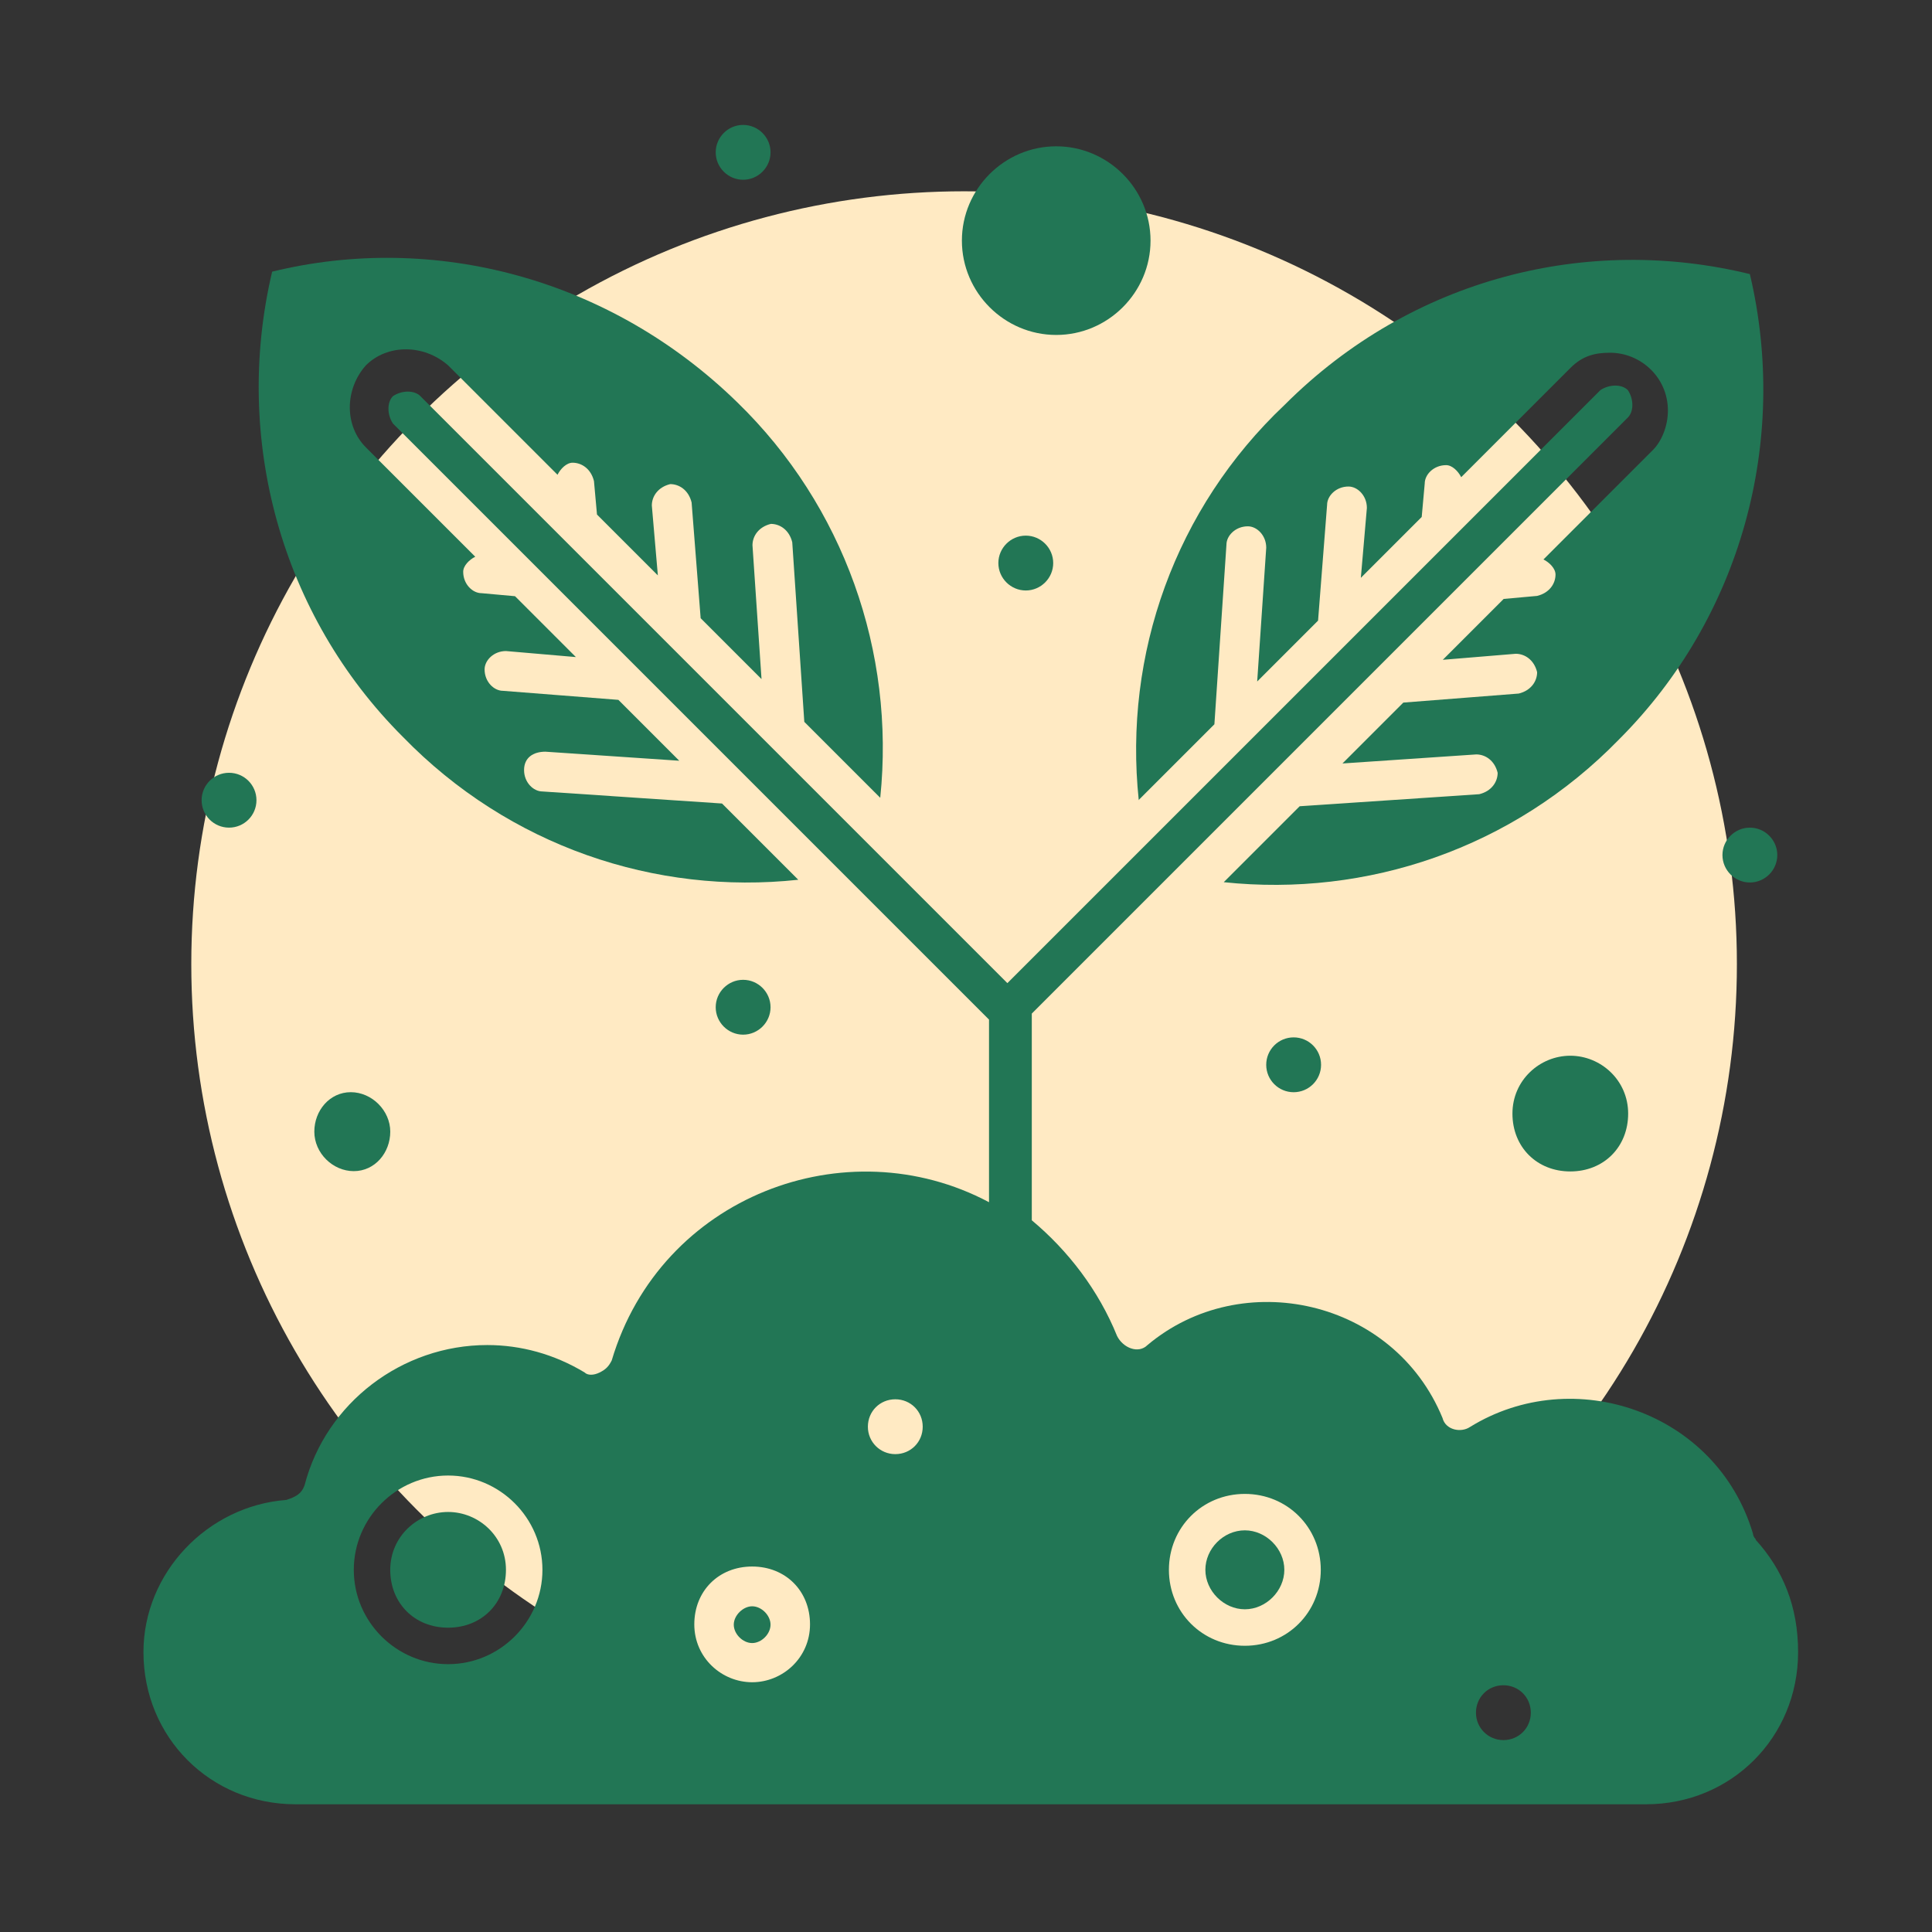
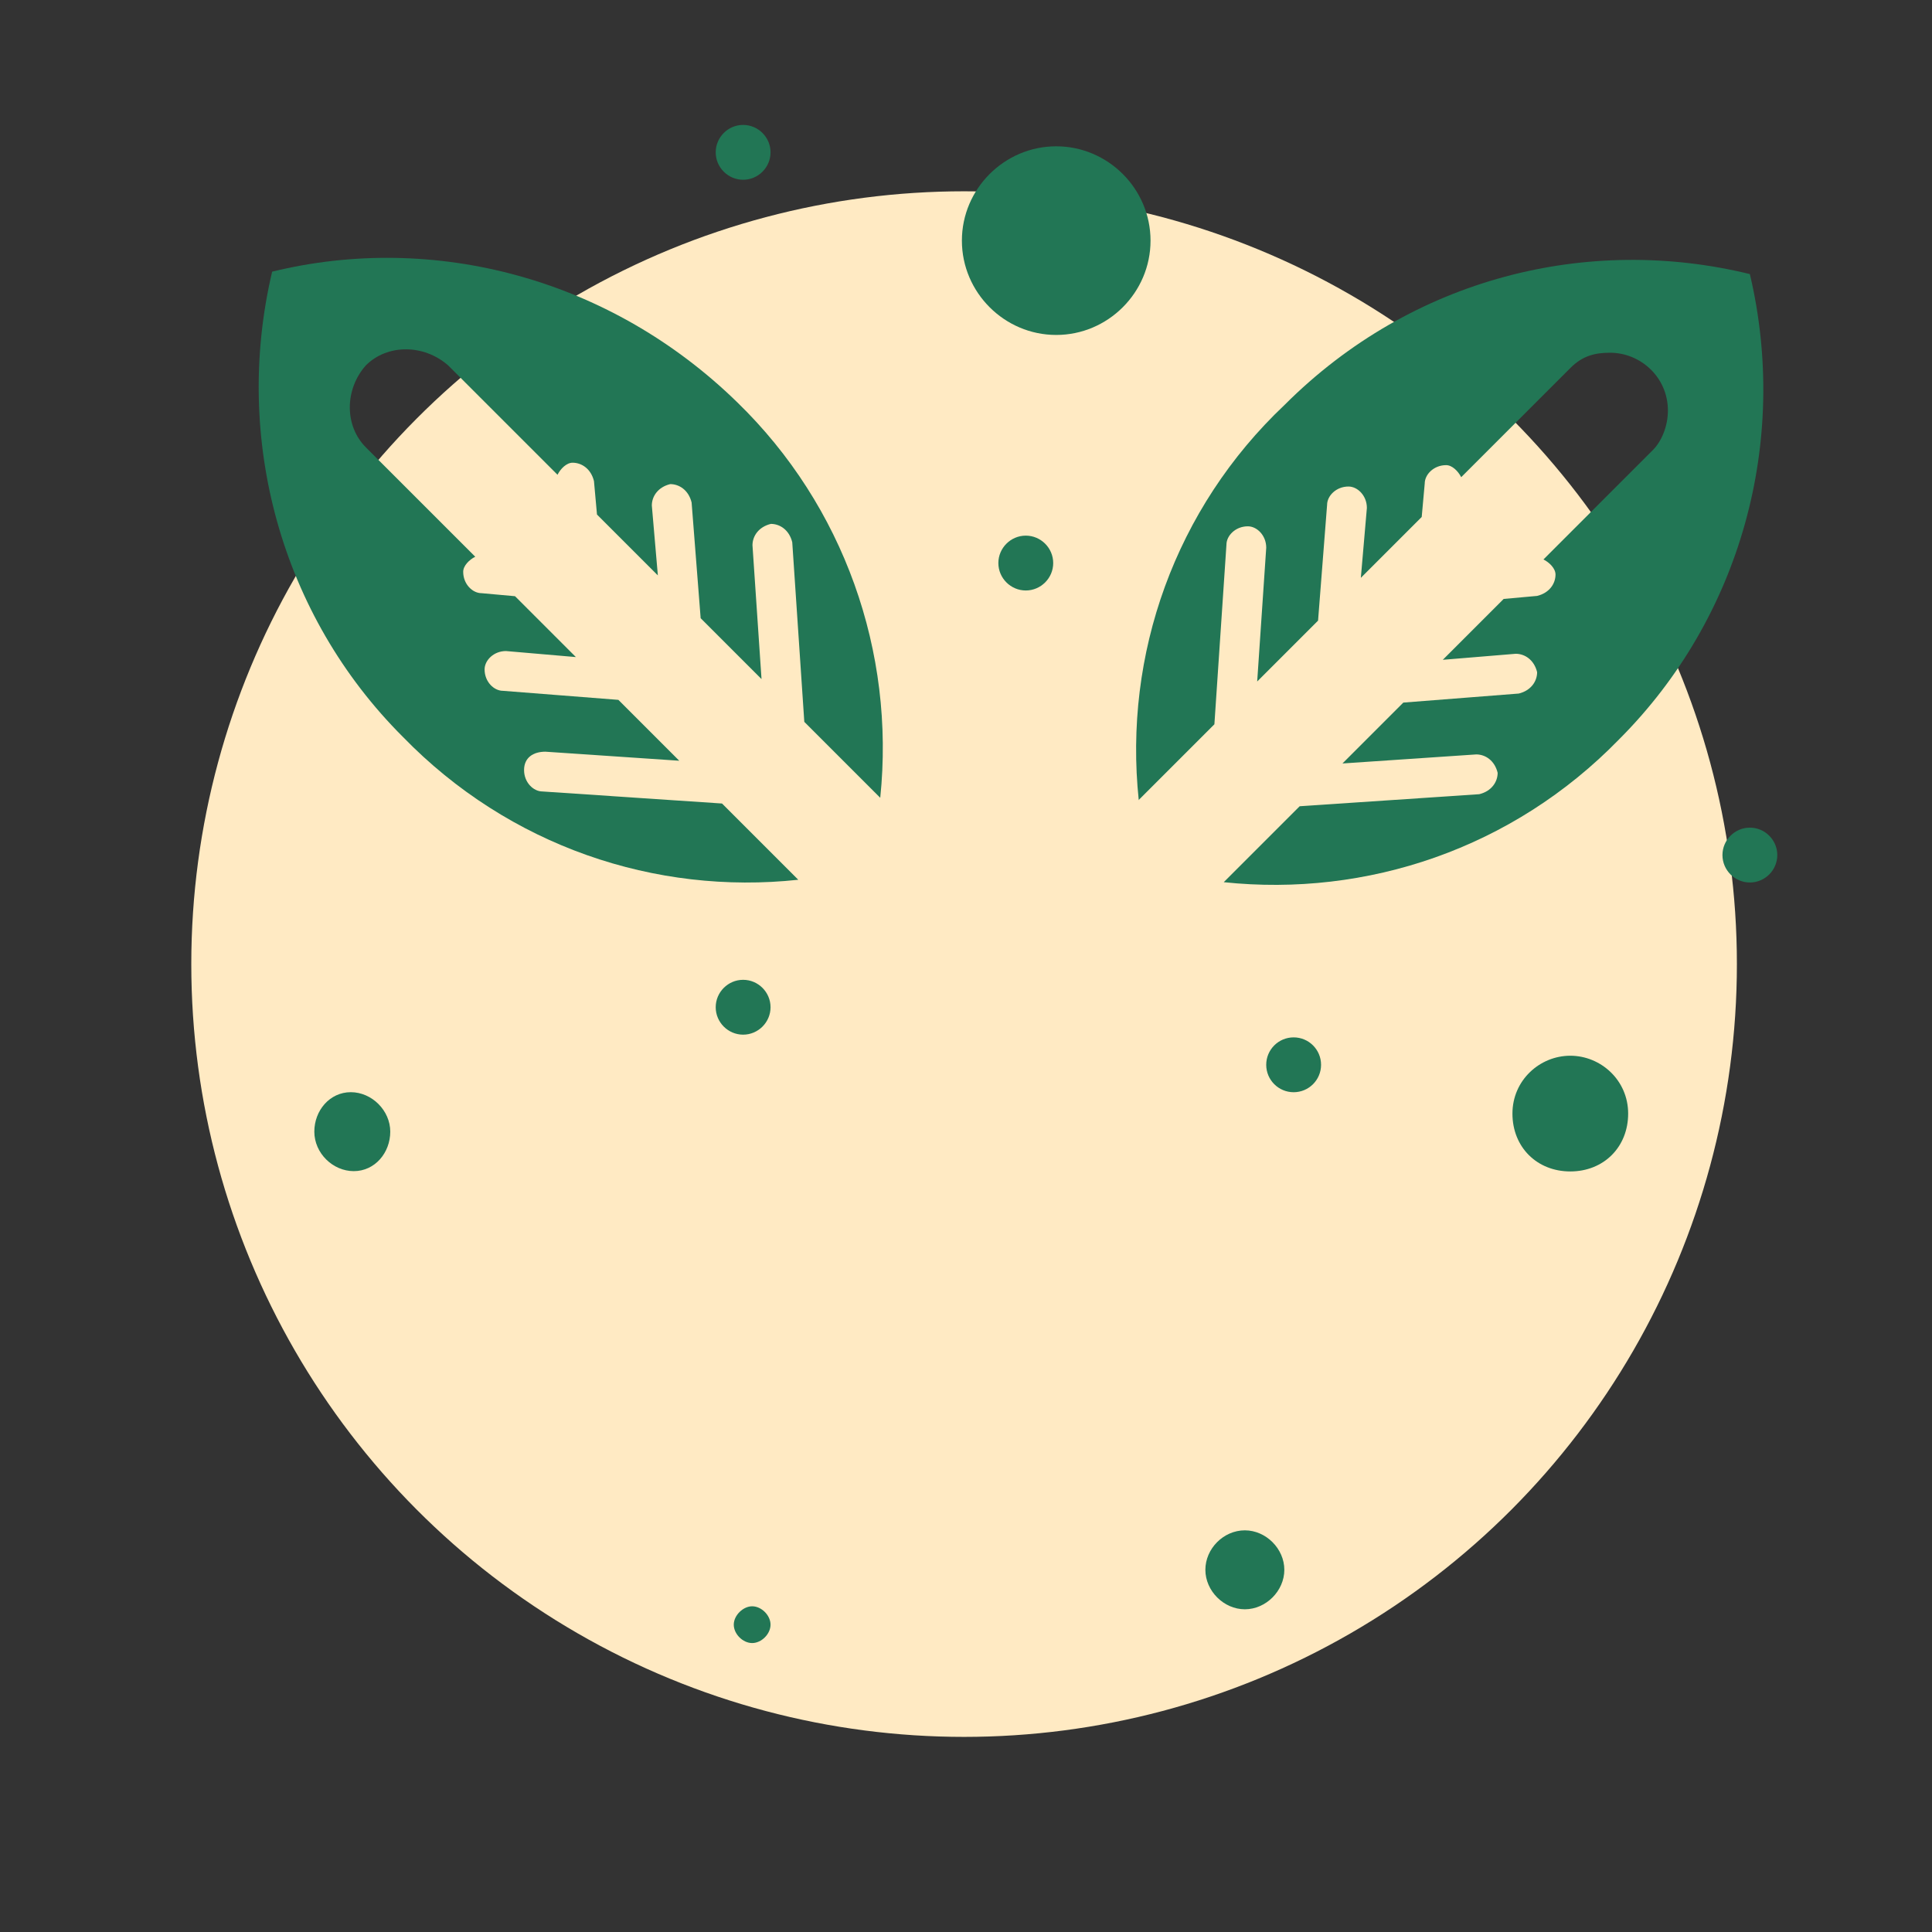
<svg xmlns="http://www.w3.org/2000/svg" width="160" height="160" viewBox="0 0 160 160" fill="none">
  <rect x="0" y="0" width="160" height="160" fill="#333333" stroke="none" />
  <circle cx="79.842" cy="79.842" r="64" fill="#FFEAC3" />
  <path d="M26.031 93.719C26.031 95.491 27.553 96.989 29.3 96.989C31.047 96.989 32.32 95.466 32.32 93.719C32.32 91.972 30.798 90.45 29.051 90.45C27.304 90.45 26.031 91.972 26.031 93.719Z" fill="#227655" />
  <path d="M103.093 126.736C101.322 126.736 99.824 128.258 99.824 130.005C99.824 131.752 101.346 133.274 103.093 133.274C104.84 133.274 106.363 131.752 106.363 130.005C106.363 128.258 104.84 126.736 103.093 126.736Z" fill="#227655" />
-   <path d="M37.11 125.215C34.589 125.215 32.318 127.237 32.318 130.007C32.318 132.777 34.34 134.798 37.11 134.798C39.88 134.798 41.901 132.777 41.901 130.007C41.901 127.237 39.63 125.215 37.11 125.215Z" fill="#227655" />
-   <path d="M145.417 127.487C145.167 127.238 145.167 126.988 145.167 126.988C142.148 116.906 130.294 112.888 121.734 118.179C120.986 118.678 119.713 118.428 119.463 117.43C115.421 107.598 102.843 104.828 95.032 111.391C94.283 112.14 93.011 111.64 92.511 110.642C90.989 106.874 88.469 103.58 85.449 101.059V83.94L134.811 34.578C135.31 34.079 135.31 33.056 134.811 32.307C134.312 31.808 133.289 31.808 132.54 32.307L83.428 81.419L34.815 32.806C34.316 32.307 33.292 32.307 32.544 32.806C32.045 33.306 32.045 34.329 32.544 35.078L81.906 84.439V99.562C70.077 93.273 54.704 99.063 50.661 112.664C50.412 113.163 50.162 113.412 49.663 113.662C49.164 113.911 48.665 113.911 48.416 113.662C45.895 112.14 43.125 111.391 40.355 111.391C33.292 111.391 27.004 116.182 25.232 122.97C24.982 123.719 24.483 123.968 23.71 124.218C17.171 124.717 11.881 130.257 11.881 136.82C11.881 143.883 17.421 149.423 24.483 149.423H136.308C143.37 149.423 148.911 143.883 148.911 136.82C148.911 133.052 147.663 130.008 145.392 127.512L145.417 127.487ZM37.111 137.819C32.818 137.819 29.3 134.3 29.3 130.008C29.3 125.715 32.818 122.197 37.111 122.197C41.403 122.197 44.922 125.715 44.922 130.008C44.922 134.3 41.403 137.819 37.111 137.819ZM62.291 139.316C59.77 139.316 57.499 137.295 57.499 134.524C57.499 131.754 59.521 129.733 62.291 129.733C65.061 129.733 67.082 131.754 67.082 134.524C67.082 137.295 64.811 139.316 62.291 139.316ZM74.144 120.425C72.897 120.425 71.874 119.426 71.874 118.154C71.874 116.881 72.872 115.883 74.144 115.883C75.417 115.883 76.415 116.881 76.415 118.154C76.415 119.426 75.417 120.425 74.144 120.425ZM103.093 136.296C99.574 136.296 96.804 133.526 96.804 130.008C96.804 126.489 99.574 123.719 103.093 123.719C106.611 123.719 109.381 126.489 109.381 130.008C109.381 133.526 106.611 136.296 103.093 136.296ZM124.504 144.107C123.256 144.107 122.233 143.109 122.233 141.836C122.233 140.564 123.232 139.565 124.504 139.565C125.777 139.565 126.775 140.564 126.775 141.836C126.775 143.109 125.777 144.107 124.504 144.107Z" fill="#227655" />
  <path d="M62.29 133.026C61.541 133.026 60.768 133.775 60.768 134.549C60.768 135.322 61.516 136.071 62.29 136.071C63.063 136.071 63.812 135.322 63.812 134.549C63.812 133.775 63.063 133.026 62.29 133.026Z" fill="#227655" />
  <path d="M87.471 27.739C91.763 27.739 95.282 24.22 95.282 19.928C95.282 15.635 91.763 12.117 87.471 12.117C83.179 12.117 79.66 15.635 79.66 19.928C79.66 24.22 83.179 27.739 87.471 27.739Z" fill="#227655" />
  <path d="M130.045 87.431C127.525 87.431 125.254 89.453 125.254 92.223C125.254 94.993 127.275 97.014 130.045 97.014C132.815 97.014 134.837 94.993 134.837 92.223C134.837 89.453 132.566 87.431 130.045 87.431Z" fill="#227655" />
  <path d="M144.917 68.542C146.165 68.542 147.188 69.565 147.188 70.813C147.188 72.061 146.165 73.084 144.917 73.084C143.67 73.084 142.646 72.061 142.646 70.813C142.646 69.565 143.67 68.542 144.917 68.542Z" fill="#227655" />
  <path d="M107.134 90.453C108.388 90.453 109.405 89.436 109.405 88.182C109.405 86.927 108.388 85.911 107.134 85.911C105.88 85.911 104.863 86.927 104.863 88.182C104.863 89.436 105.88 90.453 107.134 90.453Z" fill="#227655" />
  <path d="M84.951 44.359C86.198 44.359 87.222 45.382 87.222 46.63C87.222 47.878 86.198 48.901 84.951 48.901C83.703 48.901 82.68 47.878 82.68 46.63C82.68 45.382 83.703 44.359 84.951 44.359Z" fill="#227655" />
  <path d="M61.542 10.345C62.79 10.345 63.813 11.368 63.813 12.616C63.813 13.864 62.79 14.887 61.542 14.887C60.295 14.887 59.272 13.864 59.272 12.616C59.272 11.368 60.295 10.345 61.542 10.345Z" fill="#227655" />
  <path d="M61.542 81.144C62.79 81.144 63.813 82.167 63.813 83.415C63.813 84.663 62.79 85.686 61.542 85.686C60.295 85.686 59.272 84.663 59.272 83.415C59.272 82.167 60.295 81.144 61.542 81.144Z" fill="#227655" />
-   <path d="M18.968 68.541C20.222 68.541 21.239 67.525 21.239 66.27C21.239 65.016 20.222 63.999 18.968 63.999C17.714 63.999 16.697 65.016 16.697 66.27C16.697 67.525 17.714 68.541 18.968 68.541Z" fill="#227655" />
  <path d="M66.085 72.833L59.796 66.544L44.923 65.546C44.174 65.546 43.401 64.797 43.401 63.774C43.401 62.751 44.149 62.252 45.172 62.252L56.253 63.001L51.212 57.959L41.654 57.211C40.905 57.211 40.132 56.462 40.132 55.439C40.132 54.69 40.88 53.917 41.903 53.917L47.693 54.416L42.652 49.375L39.882 49.125C39.133 49.125 38.36 48.377 38.36 47.353C38.36 46.854 38.859 46.355 39.358 46.106C38.36 45.108 31.297 38.045 30.299 37.047C28.527 35.275 28.527 32.256 30.299 30.259C32.071 28.487 35.09 28.487 37.112 30.259C38.11 31.257 45.172 38.32 46.171 39.318C46.42 38.819 46.919 38.32 47.419 38.32C48.167 38.32 48.941 38.819 49.19 39.842L49.44 42.612L54.481 47.653L53.982 41.863C53.982 41.115 54.481 40.341 55.504 40.092C56.253 40.092 57.026 40.591 57.276 41.614L58.025 51.197L63.066 56.238L62.317 45.157C62.317 44.409 62.816 43.635 63.839 43.386C64.588 43.386 65.361 43.885 65.611 44.908L66.609 59.781L72.898 66.07C74.146 53.992 69.878 41.888 61.069 33.329C50.488 22.997 35.889 19.229 22.538 22.498C19.269 36.348 23.287 50.972 33.369 61.029C42.178 70.088 54.281 74.131 66.11 72.858L66.085 72.833Z" fill="#227655" />
  <path d="M94.282 66.271L100.571 59.982L101.569 45.109C101.569 44.36 102.318 43.587 103.341 43.587C104.09 43.587 104.864 44.335 104.864 45.358L104.115 56.439L109.156 51.398L109.904 41.815C109.904 41.066 110.653 40.292 111.676 40.292C112.425 40.292 113.199 41.041 113.199 42.064L112.699 47.854L117.74 42.813L117.99 40.043C117.99 39.294 118.739 38.521 119.762 38.521C120.261 38.521 120.76 39.02 121.01 39.519C122.008 38.521 129.32 31.209 130.068 30.46C131.067 29.462 132.09 29.212 133.338 29.212C135.858 29.212 138.129 31.234 138.129 34.004C138.129 35.252 137.63 36.524 136.881 37.273C136.632 37.523 128.072 46.082 127.822 46.332C128.322 46.581 128.821 47.08 128.821 47.58C128.821 48.328 128.322 49.102 127.298 49.351L124.528 49.601L119.487 54.642L125.527 54.143C126.275 54.143 127.049 54.642 127.298 55.665C127.298 56.414 126.799 57.187 125.776 57.437L116.218 58.185L111.177 63.227L122.257 62.478C123.006 62.478 123.78 62.977 124.029 64C124.029 64.749 123.53 65.522 122.507 65.772L107.634 66.77L101.345 73.059C113.174 74.307 125.277 70.289 134.086 61.23C144.168 51.148 148.186 36.549 144.917 22.699C131.566 19.43 116.967 22.949 106.386 33.53C97.327 42.089 93.035 54.193 94.307 66.271H94.282Z" fill="#227655" />
</svg>